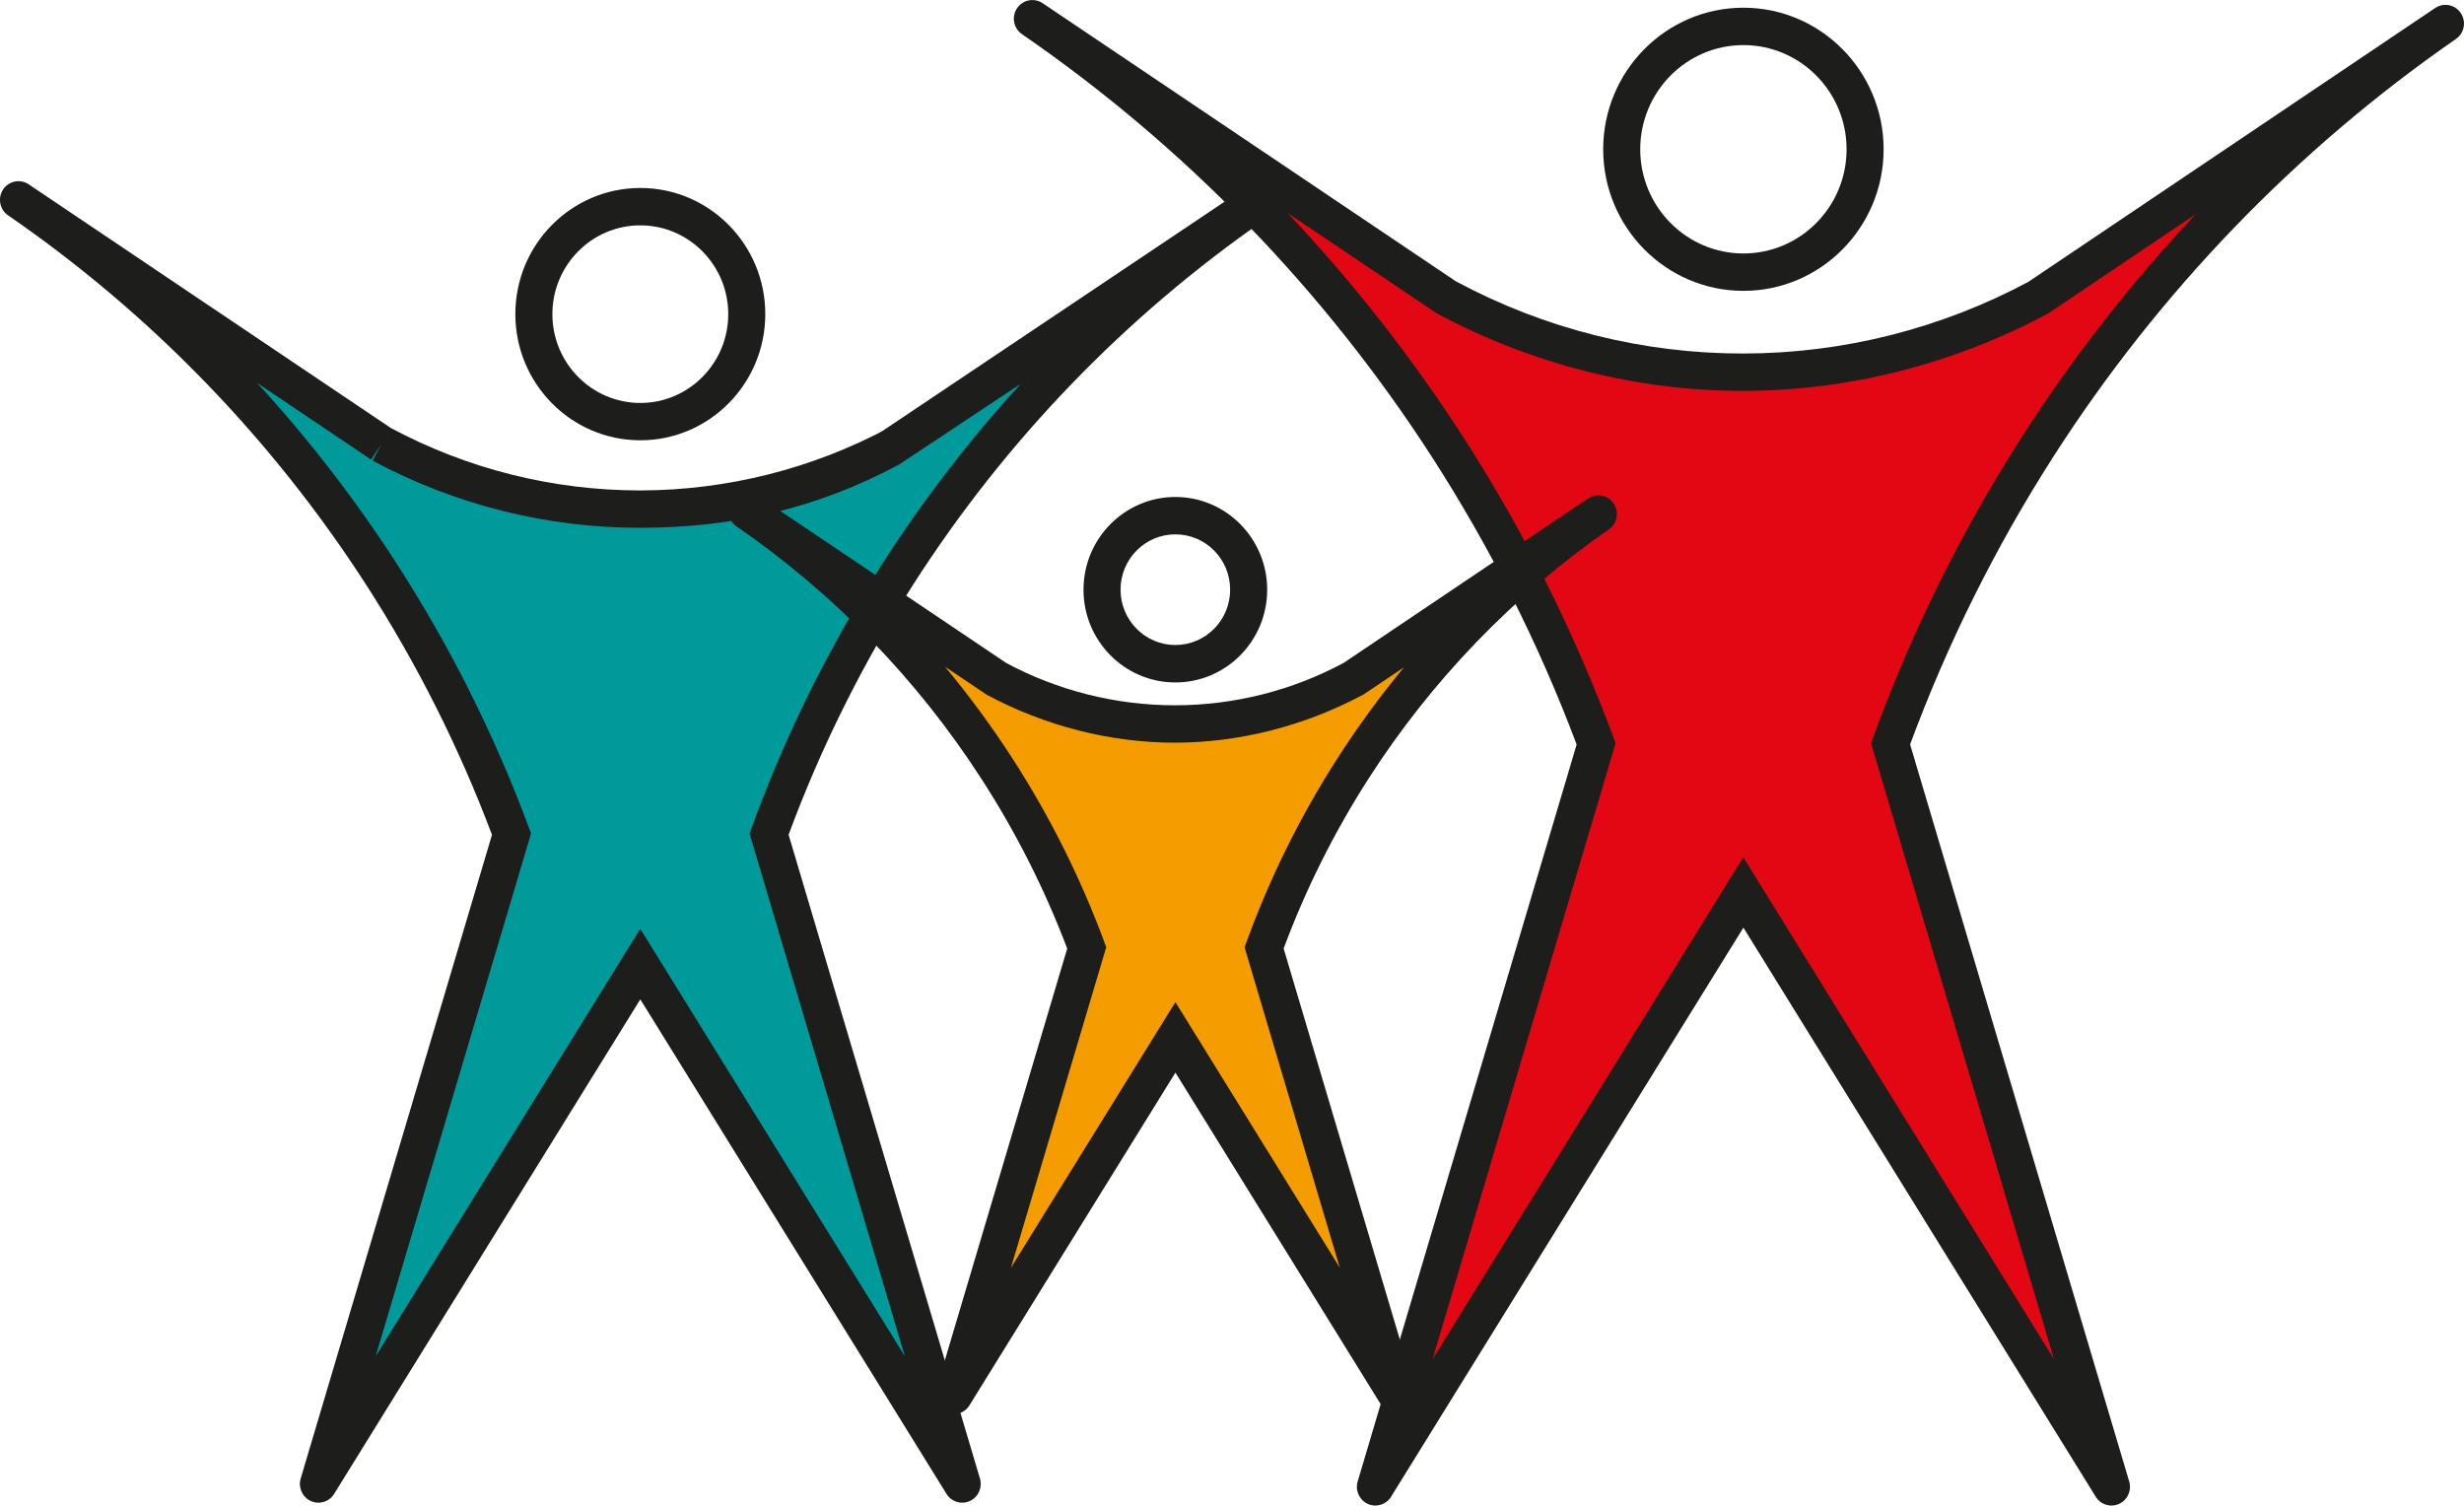
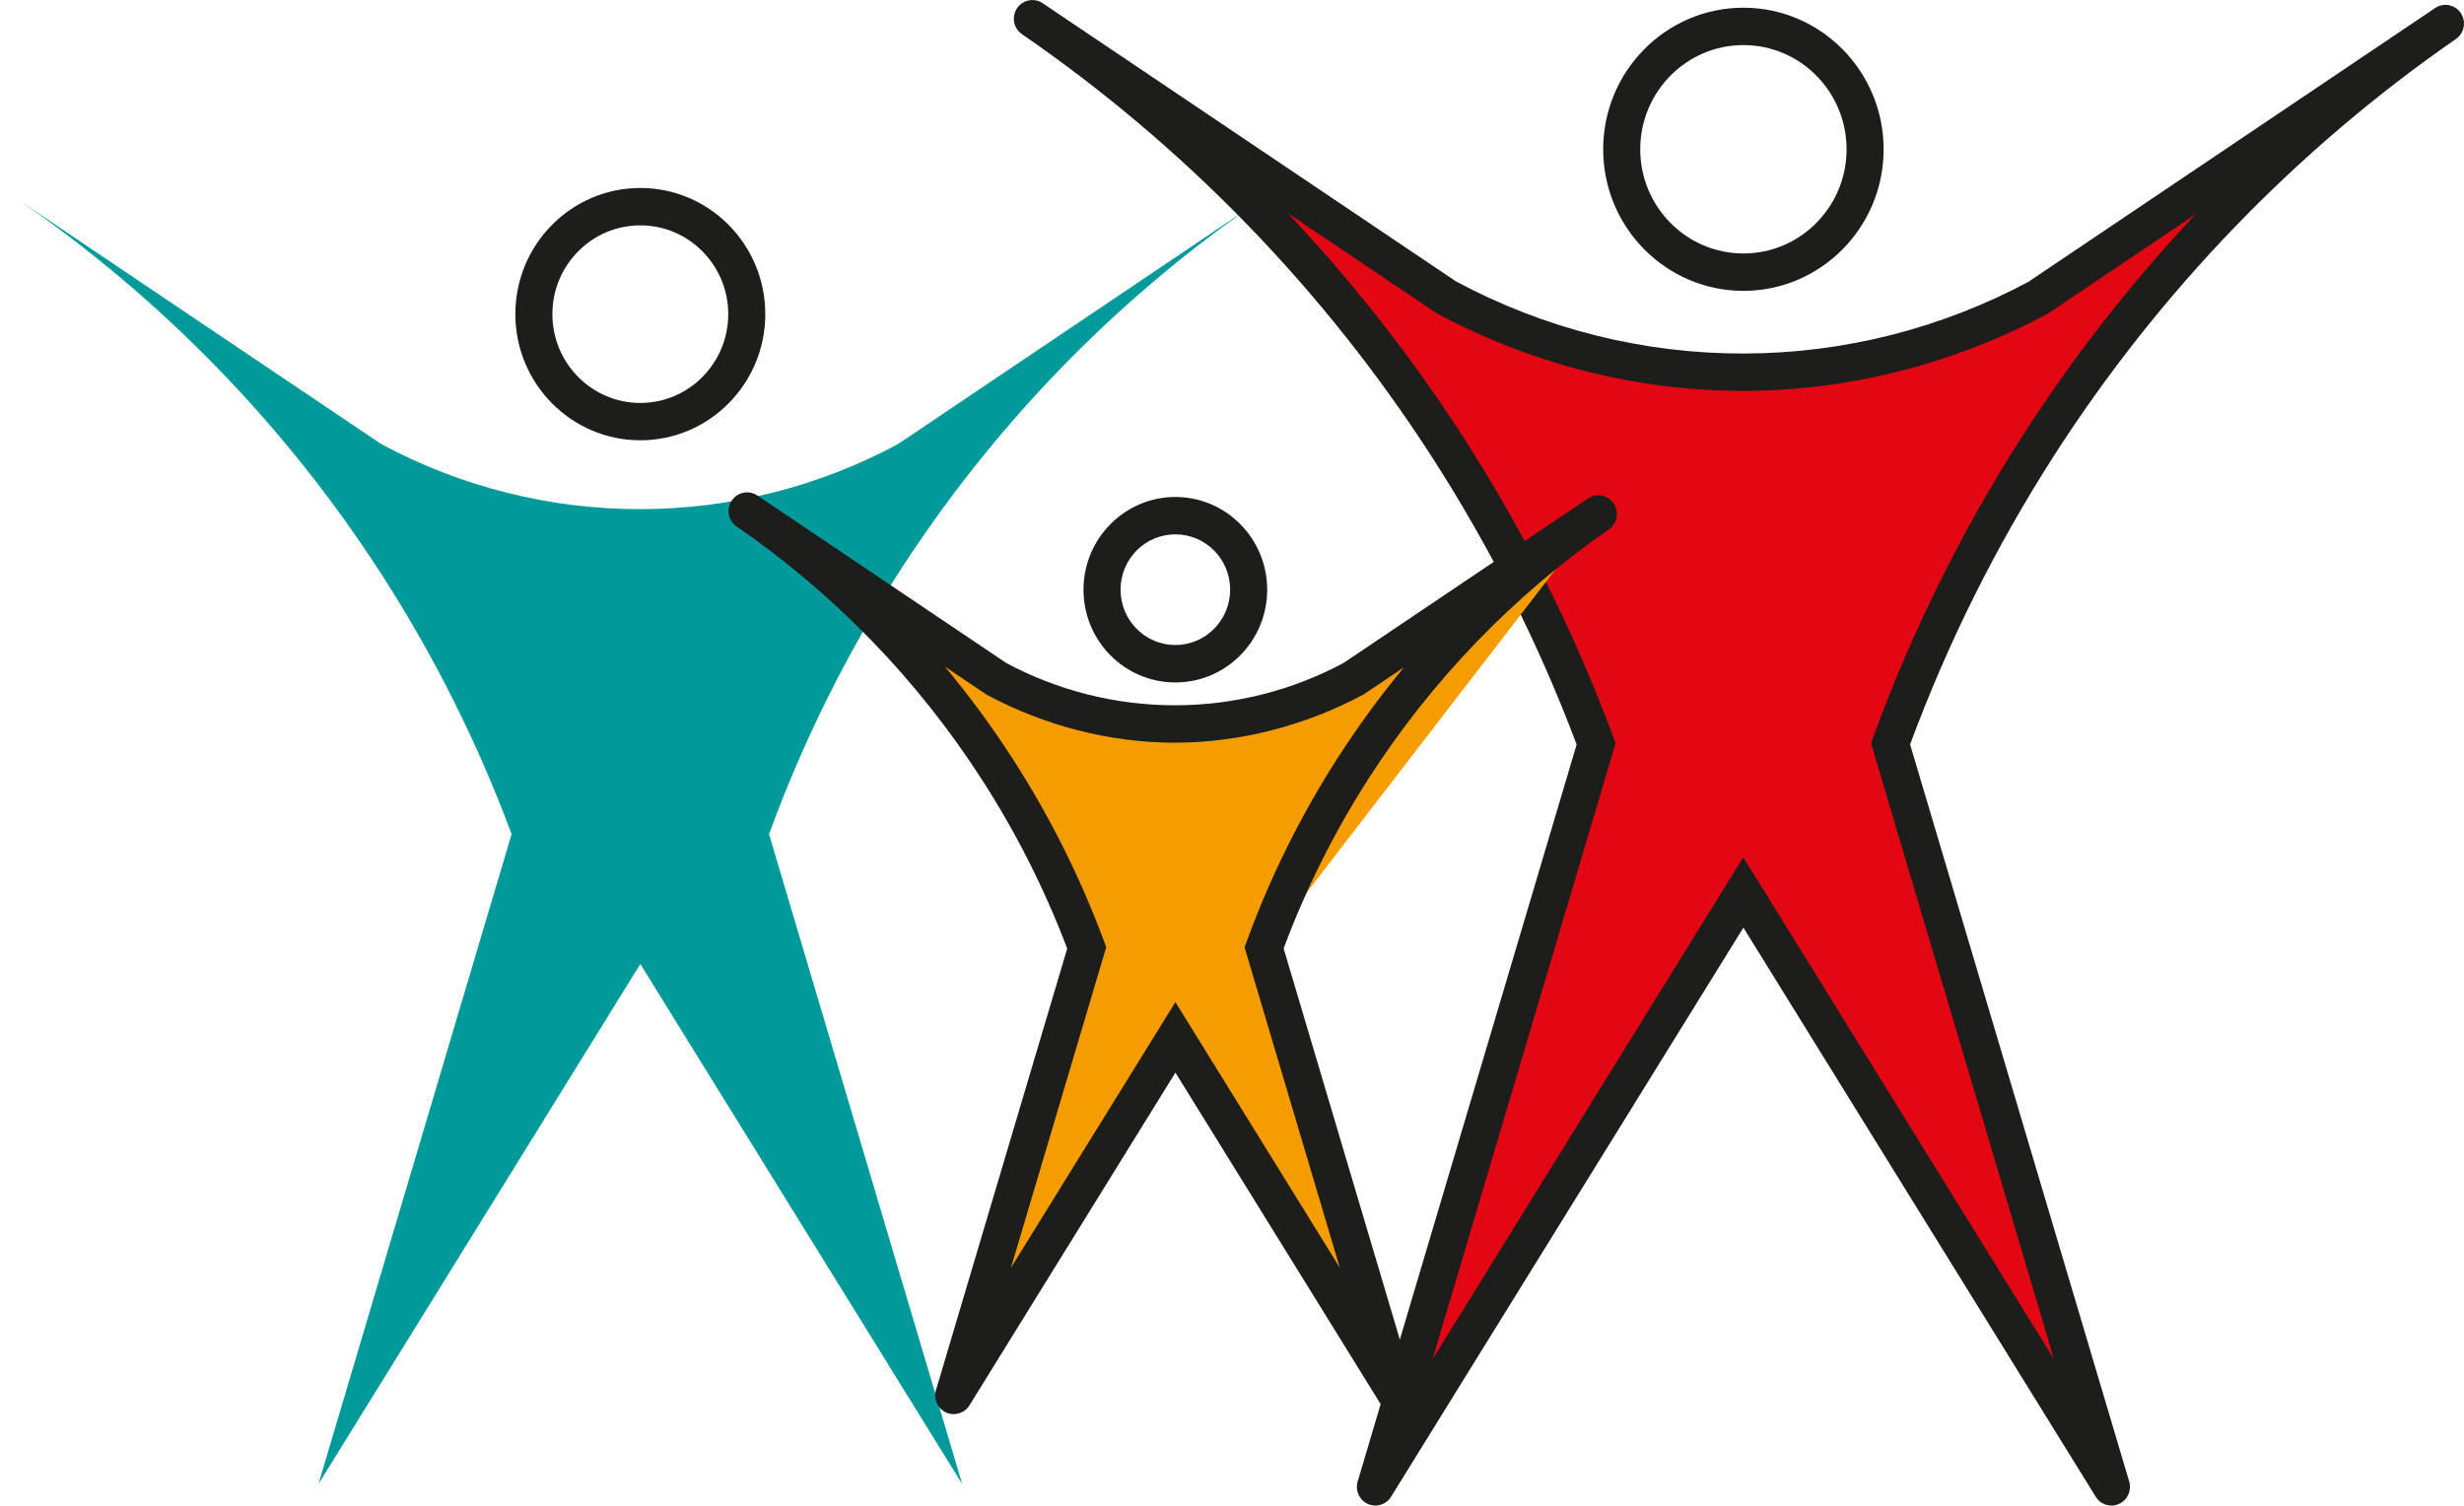
<svg xmlns="http://www.w3.org/2000/svg" id="Ebene_1" viewBox="0 0 425.1 259.74">
  <defs>
    <style>.cls-1{fill:#f59c00;}.cls-2{fill:#009a9b;}.cls-3{fill:#e30613;}.cls-4{fill:#1d1d1b;}</style>
  </defs>
  <path class="cls-2" d="m216.41,35.23l-61.51,41.4h0c-13.68,7.34-28.93,11.2-44.42,11.21-15.58.02-30.92-3.83-44.68-11.21L3.19,34.49c24.89,17.14,46.16,39.07,62.61,64.56,9.08,14.08,16.62,29.12,22.46,44.86l-33.32,112.12,55.53-89.71,55.53,89.71-33.32-112.12c5.74-15.73,13.19-30.78,22.21-44.86,16.14-25.17,37.04-46.86,61.51-63.82Z" />
  <path class="cls-4" d="m110.47,32.43c-11.9,0-21.56,9.75-21.56,21.76s9.66,21.77,21.56,21.77,21.56-9.76,21.56-21.77-9.66-21.76-21.56-21.76Zm0,37.09c-8.37,0-15.17-6.87-15.17-15.32s6.8-15.32,15.17-15.32,15.17,6.87,15.17,15.32-6.8,15.32-15.17,15.32Z" />
  <path class="cls-3" d="m421.9,4.06l-70.33,47.33c-15.64,8.4-33.07,12.8-50.79,12.82-17.81.02-35.35-4.38-51.08-12.82L178.12,3.23c28.46,19.59,52.78,44.67,71.58,73.81,10.38,16.09,18.99,33.29,25.68,51.28l-38.1,128.2,63.5-102.56,63.5,102.56-38.09-128.2c6.56-17.99,15.08-35.19,25.39-51.28,18.45-28.78,42.35-53.57,70.33-72.98Z" />
  <path class="cls-4" d="m351.57,51.4l-1.77-2.68L420.13,1.38c1.46-.98,3.44-.59,4.42.88s.61,3.46-.84,4.46c-27.65,19.16-51.24,43.65-69.46,72.07-9.99,15.6-18.27,32.24-24.71,49.64l37.8,127.17c.46,1.55-.29,3.2-1.75,3.86-1.45.66-3.18.14-4.02-1.23l-60.79-98.19-60.79,98.19c-.84,1.37-2.56,1.89-4.02,1.23-1.45-.67-2.2-2.31-1.74-3.86l37.78-127.16c-6.55-17.4-14.93-34.04-24.99-49.64-18.57-28.78-42.59-53.55-70.71-72.91-1.45-.99-1.83-2.99-.85-4.46.98-1.47,2.96-1.86,4.42-.88l71.58,48.18-1.77,2.68-1.77,2.68-25.8-17.36c11.24,11.89,21.36,24.79,30.25,38.56,10.51,16.3,19.22,33.7,25.99,51.91l.37,1.02-31.57,106.26,53.6-86.58,53.6,86.58-31.56-106.25.36-1.01c6.64-18.21,15.27-35.62,25.71-51.92,8.78-13.69,18.81-26.54,29.94-38.35l-25.48,17.15-1.78-2.68h0Zm-101.87,0l1.5-2.85c15.26,8.19,32.29,12.47,49.58,12.44,17.2-.02,34.11-4.29,49.3-12.44l1.49,2.85,1.78,2.68c-16.11,8.65-34.33,13.34-52.57,13.36-18.34.03-36.67-4.67-52.86-13.36l1.77-2.68h0Z" />
-   <path class="cls-4" d="m153.03,77.07l-.99-2.58,62.6-41.95c1.46-.98,3.44-.59,4.42.88.98,1.46.61,3.46-.84,4.46-24.13,16.73-44.74,38.1-60.64,62.92-8.7,13.58-15.92,28.05-21.53,43.21l33.02,111.09c.45,1.55-.29,3.2-1.75,3.86-1.45.67-3.18.15-4.02-1.22l-52.83-85.33-52.83,85.33c-.84,1.37-2.57,1.89-4.03,1.22-1.45-.67-2.19-2.31-1.74-3.86l33.01-111.08c-5.7-15.14-13-29.63-21.76-43.21C46.91,75.69,25.93,54.05,1.39,37.15c-1.45-1-1.83-3-.85-4.47.98-1.47,2.96-1.86,4.41-.88l62.61,42.13-1.77,2.68-1.77,2.68-19.66-13.23c8.9,9.7,16.96,20.14,24.1,31.21,9.21,14.28,16.85,29.53,22.78,45.49l.38,1.02-26.8,90.18,45.64-73.72,45.64,73.72-26.79-90.17.37-1.01c5.82-15.96,13.38-31.22,22.53-45.49,7.07-11.02,15.05-21.41,23.87-31.06l-20.92,13.88-2.64-1.54.5-1.51Zm-87.23-.45l1.5-2.85c13.29,7.14,28.11,10.85,43.16,10.84,14.98-.02,29.72-3.74,42.94-10.84l1.49,2.85.26,3.5c-14.15,7.6-28.66,10.92-44.68,10.94-16.11.02-31.97-3.96-46.19-11.59l1.5-2.85h0Z" />
-   <path class="cls-1" d="m275.75,88.66l-42.37,28.52c-9.42,5.06-19.93,7.71-30.59,7.73-10.73,0-21.3-2.64-30.77-7.73l-43.12-29.02c17.15,11.81,31.8,26.92,43.12,44.47,6.26,9.7,11.44,20.06,15.47,30.89l-22.95,77.23,38.25-61.79,38.25,61.79-22.95-77.23c3.96-10.84,9.09-21.2,15.3-30.89,11.12-17.33,25.51-32.27,42.37-43.96Z" />
+   <path class="cls-1" d="m275.75,88.66l-42.37,28.52c-9.42,5.06-19.93,7.71-30.59,7.73-10.73,0-21.3-2.64-30.77-7.73l-43.12-29.02c17.15,11.81,31.8,26.92,43.12,44.47,6.26,9.7,11.44,20.06,15.47,30.89l-22.95,77.23,38.25-61.79,38.25,61.79-22.95-77.23Z" />
  <path class="cls-4" d="m202.78,85.74c-8.74,0-15.85,7.17-15.85,16s7.1,16,15.85,16,15.84-7.17,15.84-16-7.1-16-15.84-16Zm0,25.54c-5.23,0-9.46-4.28-9.46-9.55s4.23-9.54,9.46-9.54,9.45,4.27,9.45,9.54-4.23,9.55-9.45,9.55Z" />
  <path class="cls-4" d="m233.38,117.18l-1.77-2.68,42.37-28.51c1.46-.98,3.43-.59,4.42.88.98,1.47.61,3.46-.83,4.46-16.51,11.45-30.61,26.08-41.5,43.06-5.89,9.2-10.8,19-14.61,29.25l22.64,76.19c.46,1.54-.28,3.2-1.74,3.86-1.45.67-3.18.14-4.03-1.23l-35.54-57.41-35.54,57.41c-.85,1.37-2.57,1.89-4.03,1.23-1.45-.66-2.2-2.32-1.74-3.86l22.64-76.18c-3.89-10.26-8.84-20.06-14.78-29.25-11.09-17.2-25.45-32-42.25-43.57-1.45-1-1.83-2.99-.84-4.46.98-1.48,2.96-1.87,4.42-.88l43.12,29.02-1.77,2.68-1.77,2.68-7.21-4.85c4.2,5.05,8.09,10.34,11.65,15.86,6.39,9.89,11.68,20.46,15.79,31.52l.37,1.02-16.43,55.29,28.37-45.82,28.36,45.82-16.43-55.28.37-1.01c4.03-11.06,9.27-21.63,15.61-31.52,3.53-5.5,7.37-10.76,11.53-15.78l-7.08,4.76-1.77-2.68h0Zm-61.37,0l1.49-2.85c9.01,4.84,19.06,7.36,29.27,7.35,10.15-.02,20.15-2.53,29.11-7.35l1.49,2.85,1.77,2.68c-9.89,5.31-21.17,8.25-32.36,8.27-11.25.02-22.61-2.93-32.54-8.27l1.77-2.68h0Z" />
  <path class="cls-4" d="m300.78,1.33c-13.35,0-24.19,10.95-24.19,24.43s10.84,24.42,24.19,24.42,24.19-10.95,24.19-24.42-10.84-24.43-24.19-24.43Zm0,42.4c-9.82,0-17.8-8.06-17.8-17.97s7.97-17.98,17.8-17.98,17.8,8.06,17.8,17.98-7.98,17.97-17.8,17.97Z" />
</svg>